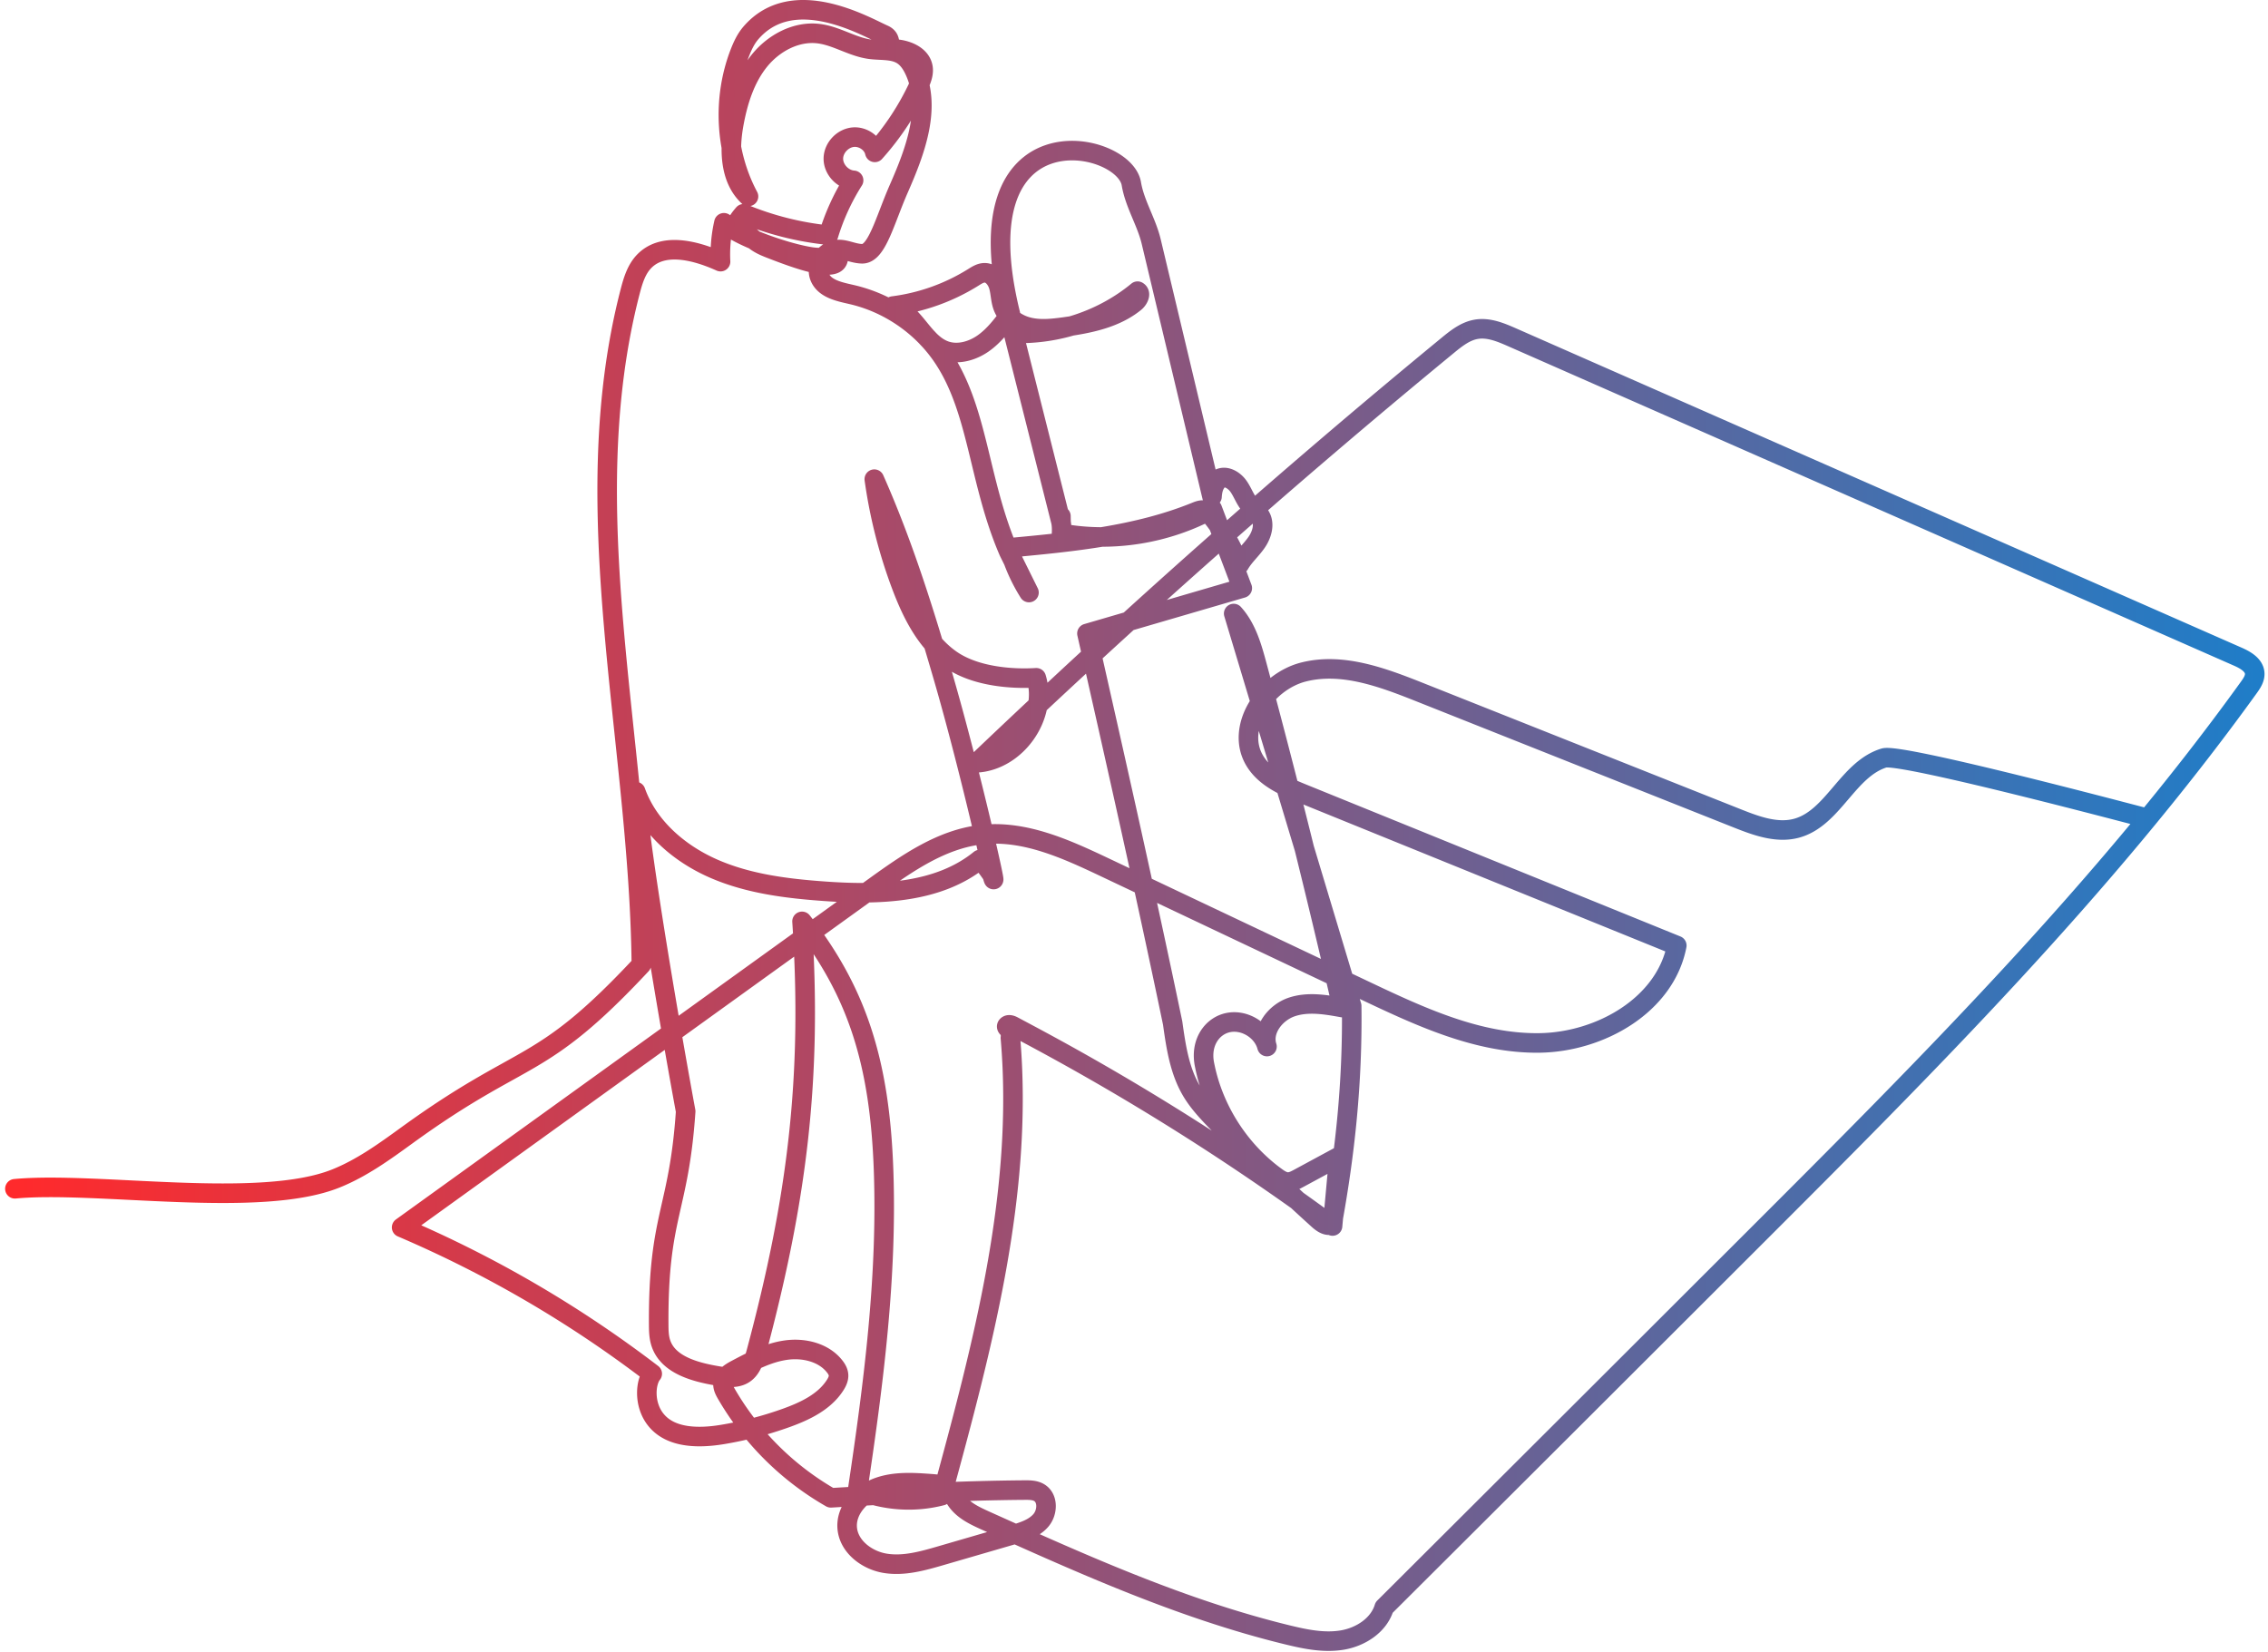
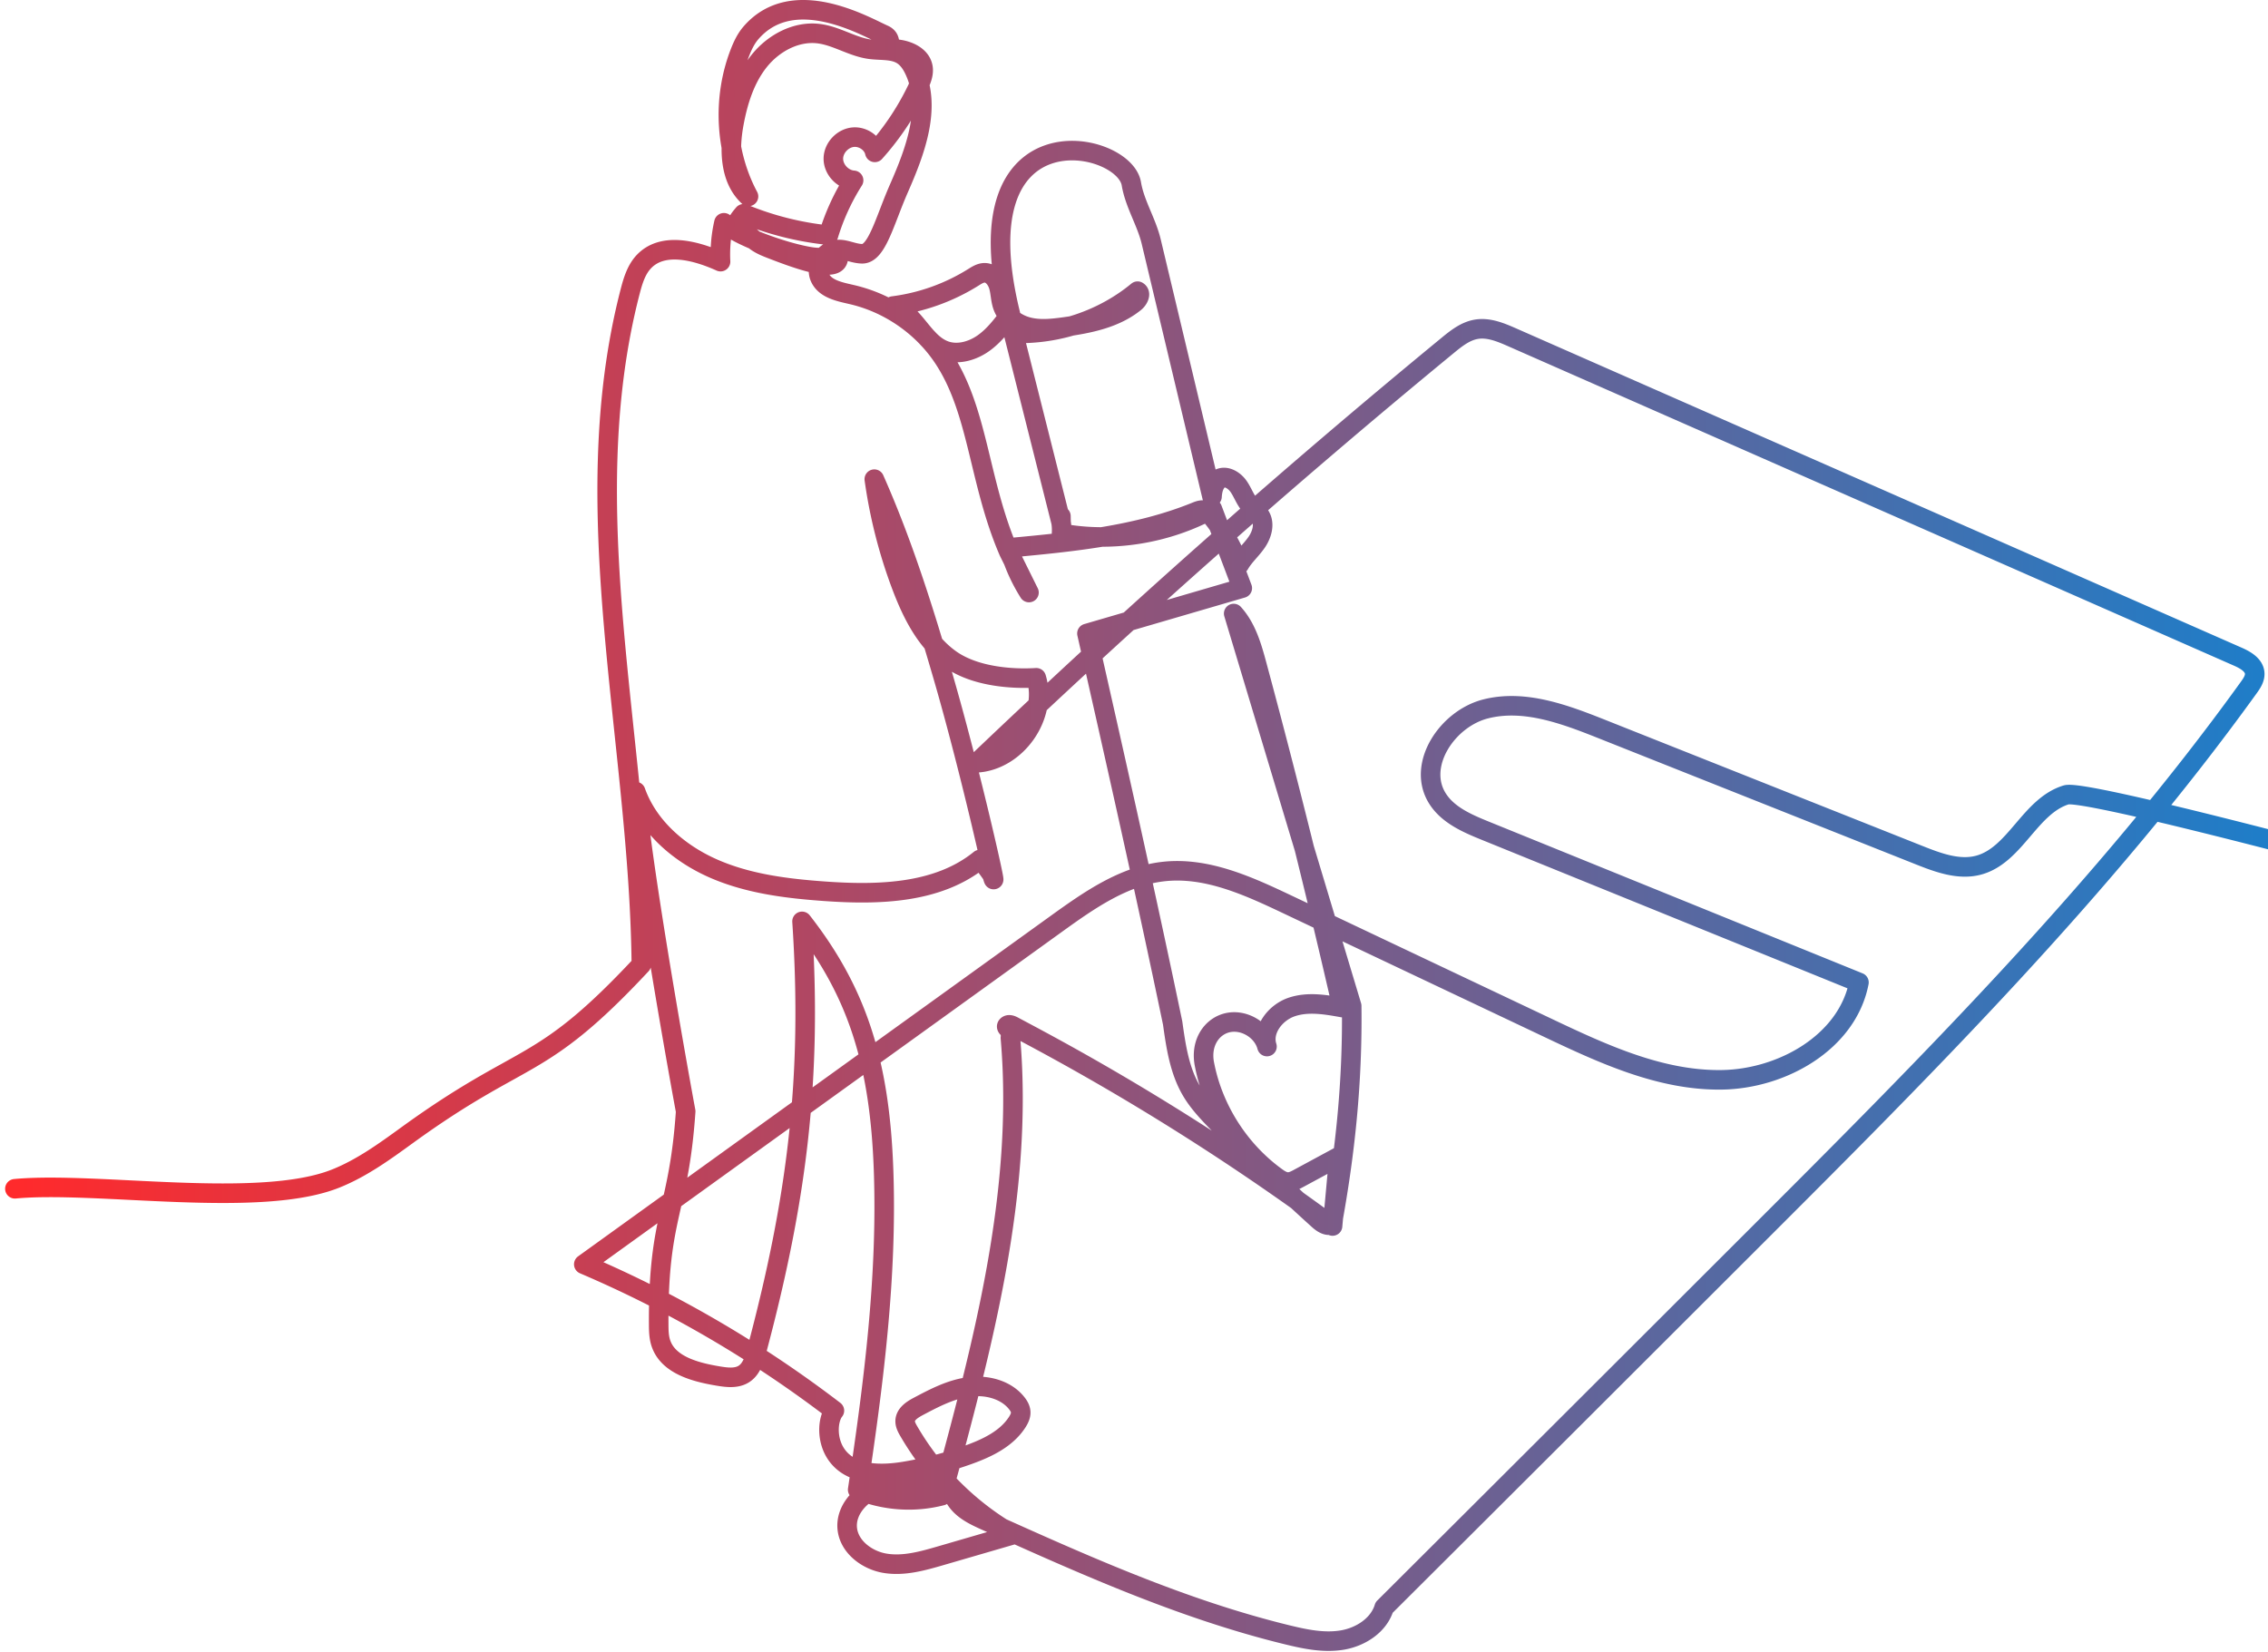
<svg xmlns="http://www.w3.org/2000/svg" width="232" height="169" fill="none">
-   <path stroke="url(#a)" stroke-linecap="round" stroke-linejoin="round" stroke-width="2" d="M1.524 121.603c8.407-.782 25.013 2.092 32.843-1.055 2.63-1.057 4.951-2.737 7.242-4.4 12.152-8.816 13.507-6.235 23.998-17.468-.236-23.065-6.936-46.526-1.146-68.86.285-1.096.623-2.23 1.401-3.054 1.797-1.901 4.909-1.322 7.845-.002-.07-1.332.047-2.675.344-3.976 1.645 1.542 6.837 3.232 9.078 3.516 2.58.326 2.975-1.327 2.598.247-.322 1.339-4.082-.01-6.978-1.14-.62-.241-1.243-.521-1.728-.976-1.467-1.376-2.274-1.028-.959-2.566a31.042 31.042 0 0 0 8.686 2.185 22.896 22.896 0 0 1 2.569-5.608c-1.112-.077-2.074-1.106-2.07-2.216.003-1.11.971-2.133 2.085-2.202.964-.06 1.95.617 2.154 1.558a27.461 27.461 0 0 0 4.51-6.851c.274-.597.533-1.25.405-1.893-.229-1.142-1.546-1.713-2.71-1.816-1.166-.103-.229-1.015-1.297-1.49-1.924-.857-9.292-5.156-13.59-.16-.508.592-.843 1.31-1.125 2.034-1.828 4.717-1.496 10.218.887 14.683-1.968-1.826-1.975-4.913-1.48-7.546.427-2.27 1.149-4.55 2.605-6.35 1.457-1.797 3.76-3.041 6.061-2.754 1.816.227 3.423 1.347 5.236 1.594 1.121.154 2.349-.015 3.305.586.564.355.949.936 1.233 1.537 1.807 3.814.108 8.282-1.588 12.146-1.442 3.29-2.246 6.7-3.765 6.653-1.132-.034-2.021-.72-3.072-.3-1.051.418-1.69 1.747-1.211 2.767.541 1.149 2.012 1.422 3.252 1.71 3.684.853 7.021 3.112 9.173 6.208 3.795 5.455 3.727 12.817 6.878 20.098l2.064 4.17a17.44 17.44 0 0 1-2.038-4.574c6.479-.604 13.068-1.233 19.094-3.678.287-.117.599-.238.897-.154.24.067.422.259.586.446 1.238 1.422 2.118 3.148 2.989 5.075.474-.83 1.222-1.471 1.763-2.26.543-.788.858-1.867.363-2.685-.264-.437-.716-.727-1.055-1.11-.496-.564-.733-1.31-1.165-1.923-.432-.614-1.226-1.112-1.917-.815-.361.365-.722.73-.794 1.867l-6.218-26.08c-.485-2.036-1.686-3.856-2.033-5.922-.759-4.51-17.619-7.97-12.375 13.315-.822 1.105-1.663 2.23-2.794 3.02-1.13.79-2.62 1.2-3.915.724-2.22-.815-3.058-3.797-5.298-4.553a20.352 20.352 0 0 0 8.216-2.933c.355-.222.729-.464 1.148-.468.719-.008 1.255.69 1.45 1.379.196.689.18 1.43.436 2.1.423 1.108 1.542 1.837 2.703 2.099 1.16.263 2.37.13 3.55-.031 2.566-.353 5.233-.89 7.242-2.52.361-.293.678-.913.273-1.147-3.517 2.906-8.127 4.47-12.695 4.31 1.622 6.438 3.245 12.875 4.866 19.313l-.012-.611-.036.417s.155.49.101 1.346c5.226.949 10.769.055 15.426-2.49 1.02 2.699 2.04 5.396 3.061 8.092l-15.89 4.64c2.99 13.227 5.981 26.453 8.768 39.851.335 2.392.696 4.855 1.925 6.938.716 1.213 1.698 2.245 2.68 3.256a221.73 221.73 0 0 0 10.301 9.924c.392.353.936.727 1.4.479 1.329-7.214 2.107-14.527 2.007-22.35l-12.07-40.138c1.317 1.452 1.872 3.413 2.381 5.302a947.989 947.989 0 0 1 8.728 35.004c-1.729-.314-3.549-.621-5.208-.046-1.659.576-3.033 2.369-2.496 4.034-.433-1.641-2.259-2.781-3.932-2.459-1.673.325-2.937 2.064-2.446 4.358.896 4.541 3.564 8.712 7.318 11.438.361.263.76.52 1.205.523.383.003.74-.184 1.077-.365l4.135-2.235c-.217 2.366-.433 4.73-.648 7.096a251.794 251.794 0 0 0-29.723-18.874c-.978-.53-1.96-1.052-2.941-1.575-.2-.107-.476-.205-.633-.04-.157.165.257.431.254.203 0 0 .148.786.089 1.039 1.372 15.812-2.842 31.516-7.017 46.834-2.833.74-5.908.521-8.606-.61 1.618-10.822 3.036-21.735 2.649-32.669-.387-10.935-2.656-18.194-8.341-25.468 1.068 16.038-.516 28.474-4.665 44.006-.23.862-.521 1.797-1.272 2.284-.768.497-1.77.363-2.673.212-2.34-.391-5.103-1.128-5.836-3.373-.21-.641-.214-1.326-.217-1.998-.053-11.125 2.063-11.466 2.76-21.699-1.34-7.255-4.491-25.36-5.115-32.713 1.294 3.637 4.48 6.37 8.033 7.91 3.553 1.539 7.469 2.02 11.334 2.293 5.516.39 11.562.227 15.847-3.252 0 0 .395.328 1.253 1.586.876 3.164-2.163-10.48-5.032-20.336-1.988-6.836-4.135-13.645-7.024-20.156A50.875 50.875 0 0 0 92.2 59.89c1.081 2.873 2.523 5.774 5.033 7.556 2.508 1.78 6.334 2.042 8.77 1.886 1.184 3.888-2.01 8.455-6.083 8.698a869.083 869.083 0 0 1 48.158-42.688c.882-.725 1.821-1.475 2.948-1.66 1.251-.21 2.496.314 3.656.824l74.206 32.656c.79.347 1.697.854 1.753 1.71.034.537-.294 1.023-.609 1.46-14.859 20.623-32.942 38.699-50.938 56.675a38923.208 38923.208 0 0 1-37.504 37.427c-.546 1.809-2.38 3.002-4.249 3.326-1.87.323-3.784-.07-5.627-.519-10.709-2.607-20.825-7.153-30.87-11.677-1.104-.497-2.26-1.035-2.967-2.015-.338-.468-.573-1.036-1.047-1.368-.438-.309-1.002-.358-1.536-.399-1.854-.137-3.776-.268-5.519.378-1.744.645-3.258 2.297-3.112 4.143.151 1.902 2.008 3.312 3.899 3.614 1.891.305 3.805-.235 5.644-.769l7.419-2.157c1.041-.303 2.144-.644 2.849-1.465.705-.822.758-2.286-.175-2.841-.435-.259-.971-.264-1.478-.26-6.558.05-13.114.391-19.83.792a29.024 29.024 0 0 1-10.68-10.617c-.186-.322-.37-.669-.353-1.04.034-.696.733-1.144 1.351-1.47 1.618-.857 3.277-1.727 5.09-1.981 1.814-.256 3.843.224 4.974 1.658.206.259.382.558.403.888.025.367-.146.718-.344 1.029-1.097 1.72-3.071 2.661-4.996 3.354a37.294 37.294 0 0 1-6.575 1.707c-2.402.393-5.269.378-6.78-1.524-1.266-1.592-1.047-3.859-.362-4.695a119.348 119.348 0 0 0-25.635-14.971l48.356-34.84c3.346-2.41 6.898-4.904 11.005-5.342 4.356-.465 8.571 1.456 12.527 3.33 8.912 4.223 17.824 8.444 26.737 12.666 5.628 2.668 11.509 5.393 17.743 5.316 6.233-.075 12.896-3.867 14.071-9.963l-38.198-15.508c-1.862-.755-3.842-1.607-4.913-3.301-2.164-3.423.997-8.178 4.934-9.172 3.936-.994 8.023.53 11.796 2.029l32.573 12.946c1.937.769 4.045 1.55 6.056 1.007 3.756-1.017 5.229-6.044 8.95-7.185 1.709-.525 25.242 5.736 26.976 6.178" />
+   <path stroke="url(#a)" stroke-linecap="round" stroke-linejoin="round" stroke-width="2" d="M1.524 121.603c8.407-.782 25.013 2.092 32.843-1.055 2.63-1.057 4.951-2.737 7.242-4.4 12.152-8.816 13.507-6.235 23.998-17.468-.236-23.065-6.936-46.526-1.146-68.86.285-1.096.623-2.23 1.401-3.054 1.797-1.901 4.909-1.322 7.845-.002-.07-1.332.047-2.675.344-3.976 1.645 1.542 6.837 3.232 9.078 3.516 2.58.326 2.975-1.327 2.598.247-.322 1.339-4.082-.01-6.978-1.14-.62-.241-1.243-.521-1.728-.976-1.467-1.376-2.274-1.028-.959-2.566a31.042 31.042 0 0 0 8.686 2.185 22.896 22.896 0 0 1 2.569-5.608c-1.112-.077-2.074-1.106-2.07-2.216.003-1.11.971-2.133 2.085-2.202.964-.06 1.95.617 2.154 1.558a27.461 27.461 0 0 0 4.51-6.851c.274-.597.533-1.25.405-1.893-.229-1.142-1.546-1.713-2.71-1.816-1.166-.103-.229-1.015-1.297-1.49-1.924-.857-9.292-5.156-13.59-.16-.508.592-.843 1.31-1.125 2.034-1.828 4.717-1.496 10.218.887 14.683-1.968-1.826-1.975-4.913-1.48-7.546.427-2.27 1.149-4.55 2.605-6.35 1.457-1.797 3.76-3.041 6.061-2.754 1.816.227 3.423 1.347 5.236 1.594 1.121.154 2.349-.015 3.305.586.564.355.949.936 1.233 1.537 1.807 3.814.108 8.282-1.588 12.146-1.442 3.29-2.246 6.7-3.765 6.653-1.132-.034-2.021-.72-3.072-.3-1.051.418-1.69 1.747-1.211 2.767.541 1.149 2.012 1.422 3.252 1.71 3.684.853 7.021 3.112 9.173 6.208 3.795 5.455 3.727 12.817 6.878 20.098l2.064 4.17a17.44 17.44 0 0 1-2.038-4.574c6.479-.604 13.068-1.233 19.094-3.678.287-.117.599-.238.897-.154.24.067.422.259.586.446 1.238 1.422 2.118 3.148 2.989 5.075.474-.83 1.222-1.471 1.763-2.26.543-.788.858-1.867.363-2.685-.264-.437-.716-.727-1.055-1.11-.496-.564-.733-1.31-1.165-1.923-.432-.614-1.226-1.112-1.917-.815-.361.365-.722.73-.794 1.867l-6.218-26.08c-.485-2.036-1.686-3.856-2.033-5.922-.759-4.51-17.619-7.97-12.375 13.315-.822 1.105-1.663 2.23-2.794 3.02-1.13.79-2.62 1.2-3.915.724-2.22-.815-3.058-3.797-5.298-4.553a20.352 20.352 0 0 0 8.216-2.933c.355-.222.729-.464 1.148-.468.719-.008 1.255.69 1.45 1.379.196.689.18 1.43.436 2.1.423 1.108 1.542 1.837 2.703 2.099 1.16.263 2.37.13 3.55-.031 2.566-.353 5.233-.89 7.242-2.52.361-.293.678-.913.273-1.147-3.517 2.906-8.127 4.47-12.695 4.31 1.622 6.438 3.245 12.875 4.866 19.313l-.012-.611-.036.417s.155.49.101 1.346c5.226.949 10.769.055 15.426-2.49 1.02 2.699 2.04 5.396 3.061 8.092l-15.89 4.64c2.99 13.227 5.981 26.453 8.768 39.851.335 2.392.696 4.855 1.925 6.938.716 1.213 1.698 2.245 2.68 3.256a221.73 221.73 0 0 0 10.301 9.924c.392.353.936.727 1.4.479 1.329-7.214 2.107-14.527 2.007-22.35l-12.07-40.138c1.317 1.452 1.872 3.413 2.381 5.302a947.989 947.989 0 0 1 8.728 35.004c-1.729-.314-3.549-.621-5.208-.046-1.659.576-3.033 2.369-2.496 4.034-.433-1.641-2.259-2.781-3.932-2.459-1.673.325-2.937 2.064-2.446 4.358.896 4.541 3.564 8.712 7.318 11.438.361.263.76.52 1.205.523.383.003.74-.184 1.077-.365l4.135-2.235c-.217 2.366-.433 4.73-.648 7.096a251.794 251.794 0 0 0-29.723-18.874c-.978-.53-1.96-1.052-2.941-1.575-.2-.107-.476-.205-.633-.04-.157.165.257.431.254.203 0 0 .148.786.089 1.039 1.372 15.812-2.842 31.516-7.017 46.834-2.833.74-5.908.521-8.606-.61 1.618-10.822 3.036-21.735 2.649-32.669-.387-10.935-2.656-18.194-8.341-25.468 1.068 16.038-.516 28.474-4.665 44.006-.23.862-.521 1.797-1.272 2.284-.768.497-1.77.363-2.673.212-2.34-.391-5.103-1.128-5.836-3.373-.21-.641-.214-1.326-.217-1.998-.053-11.125 2.063-11.466 2.76-21.699-1.34-7.255-4.491-25.36-5.115-32.713 1.294 3.637 4.48 6.37 8.033 7.91 3.553 1.539 7.469 2.02 11.334 2.293 5.516.39 11.562.227 15.847-3.252 0 0 .395.328 1.253 1.586.876 3.164-2.163-10.48-5.032-20.336-1.988-6.836-4.135-13.645-7.024-20.156A50.875 50.875 0 0 0 92.2 59.89c1.081 2.873 2.523 5.774 5.033 7.556 2.508 1.78 6.334 2.042 8.77 1.886 1.184 3.888-2.01 8.455-6.083 8.698a869.083 869.083 0 0 1 48.158-42.688c.882-.725 1.821-1.475 2.948-1.66 1.251-.21 2.496.314 3.656.824l74.206 32.656c.79.347 1.697.854 1.753 1.71.034.537-.294 1.023-.609 1.46-14.859 20.623-32.942 38.699-50.938 56.675a38923.208 38923.208 0 0 1-37.504 37.427c-.546 1.809-2.38 3.002-4.249 3.326-1.87.323-3.784-.07-5.627-.519-10.709-2.607-20.825-7.153-30.87-11.677-1.104-.497-2.26-1.035-2.967-2.015-.338-.468-.573-1.036-1.047-1.368-.438-.309-1.002-.358-1.536-.399-1.854-.137-3.776-.268-5.519.378-1.744.645-3.258 2.297-3.112 4.143.151 1.902 2.008 3.312 3.899 3.614 1.891.305 3.805-.235 5.644-.769l7.419-2.157a29.024 29.024 0 0 1-10.68-10.617c-.186-.322-.37-.669-.353-1.04.034-.696.733-1.144 1.351-1.47 1.618-.857 3.277-1.727 5.09-1.981 1.814-.256 3.843.224 4.974 1.658.206.259.382.558.403.888.025.367-.146.718-.344 1.029-1.097 1.72-3.071 2.661-4.996 3.354a37.294 37.294 0 0 1-6.575 1.707c-2.402.393-5.269.378-6.78-1.524-1.266-1.592-1.047-3.859-.362-4.695a119.348 119.348 0 0 0-25.635-14.971l48.356-34.84c3.346-2.41 6.898-4.904 11.005-5.342 4.356-.465 8.571 1.456 12.527 3.33 8.912 4.223 17.824 8.444 26.737 12.666 5.628 2.668 11.509 5.393 17.743 5.316 6.233-.075 12.896-3.867 14.071-9.963l-38.198-15.508c-1.862-.755-3.842-1.607-4.913-3.301-2.164-3.423.997-8.178 4.934-9.172 3.936-.994 8.023.53 11.796 2.029l32.573 12.946c1.937.769 4.045 1.55 6.056 1.007 3.756-1.017 5.229-6.044 8.95-7.185 1.709-.525 25.242 5.736 26.976 6.178" />
  <defs>
    <linearGradient id="a" x1="2" x2="231" y1="84" y2="84" gradientUnits="userSpaceOnUse">
      <stop stop-color="#FF2A2C" />
      <stop offset="1" stop-color="#1F7DC8" />
    </linearGradient>
  </defs>
</svg>